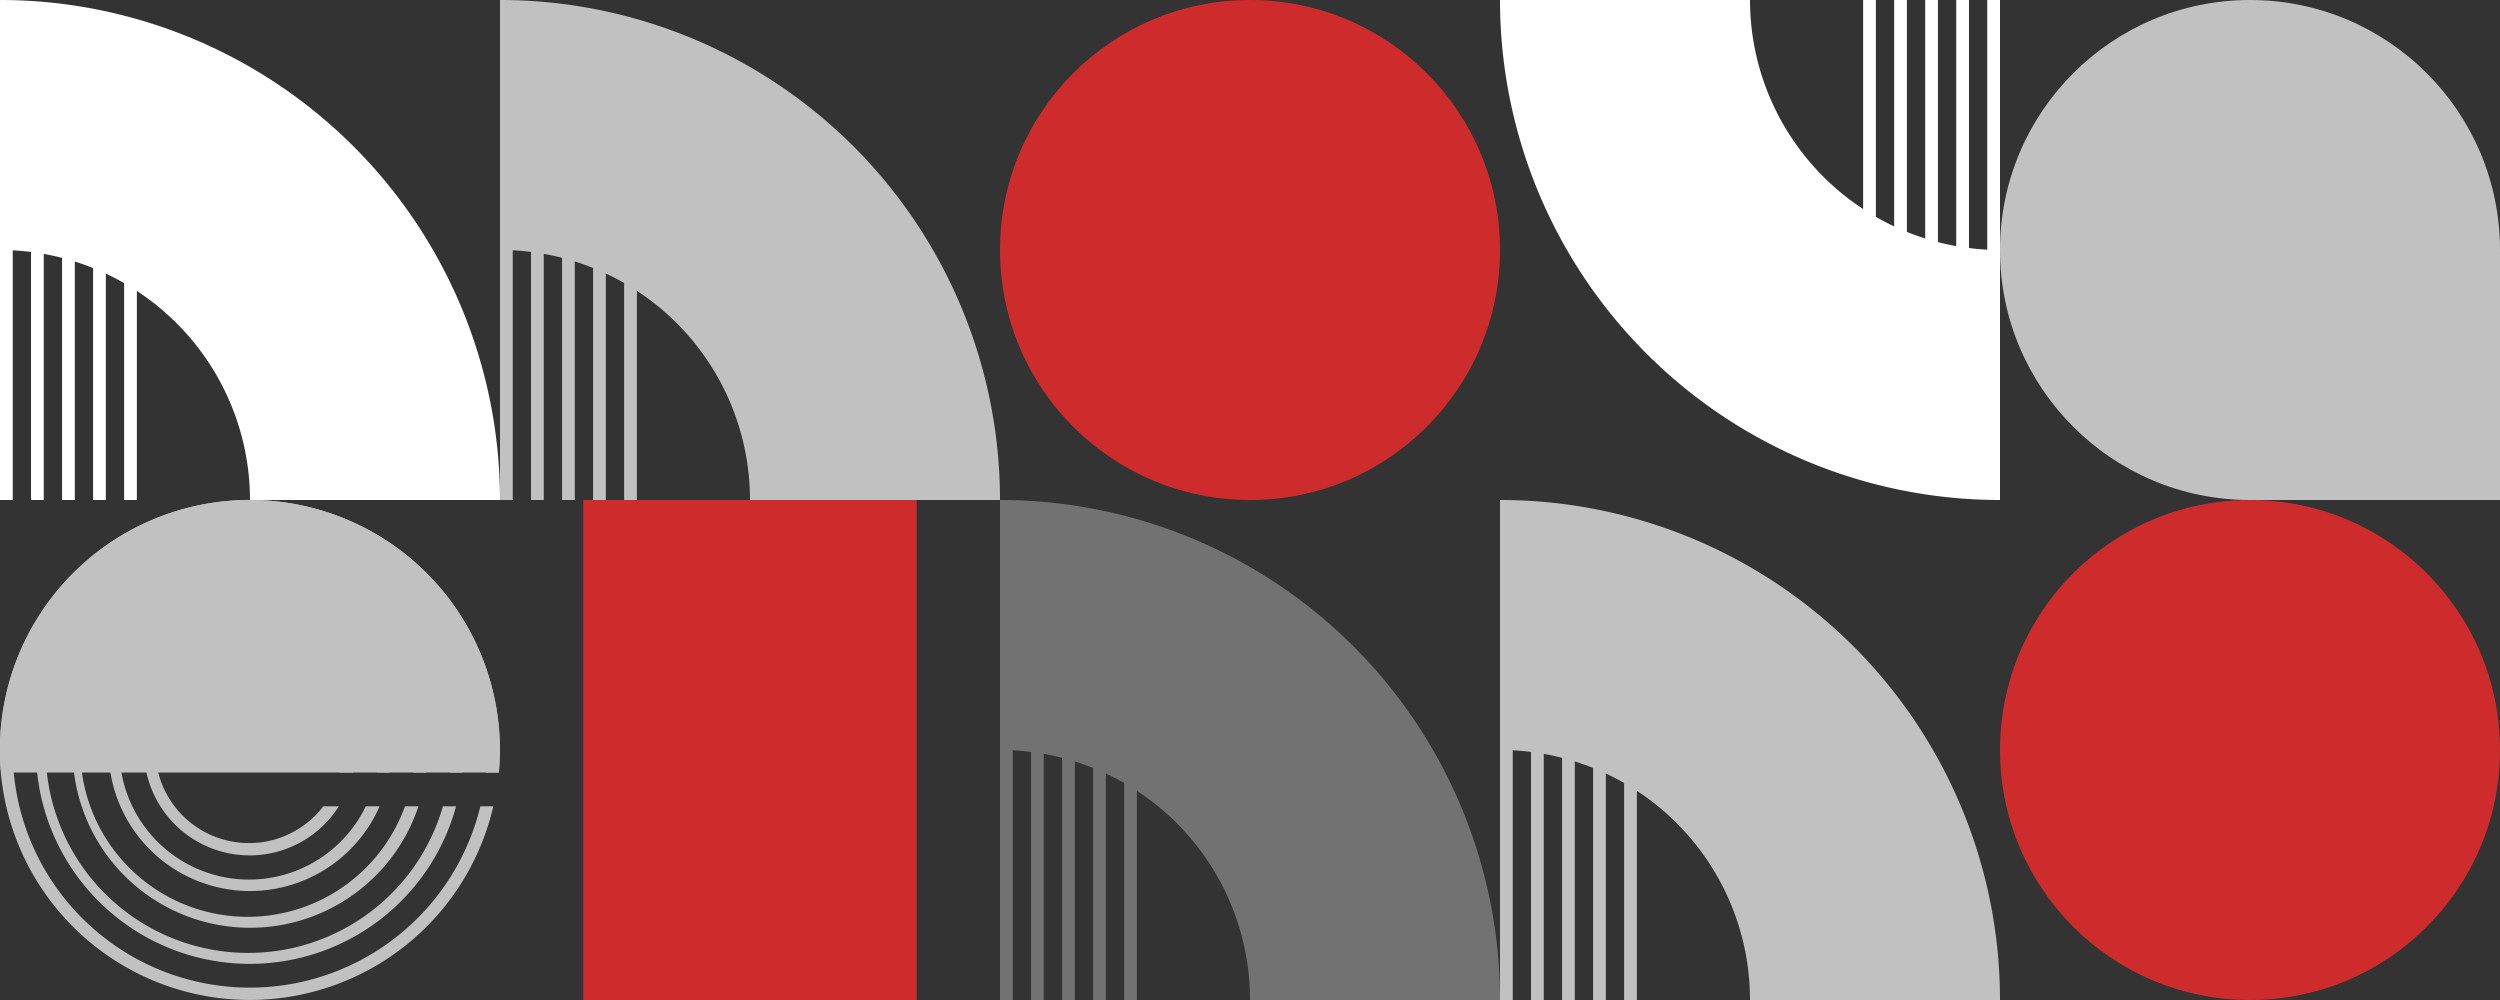
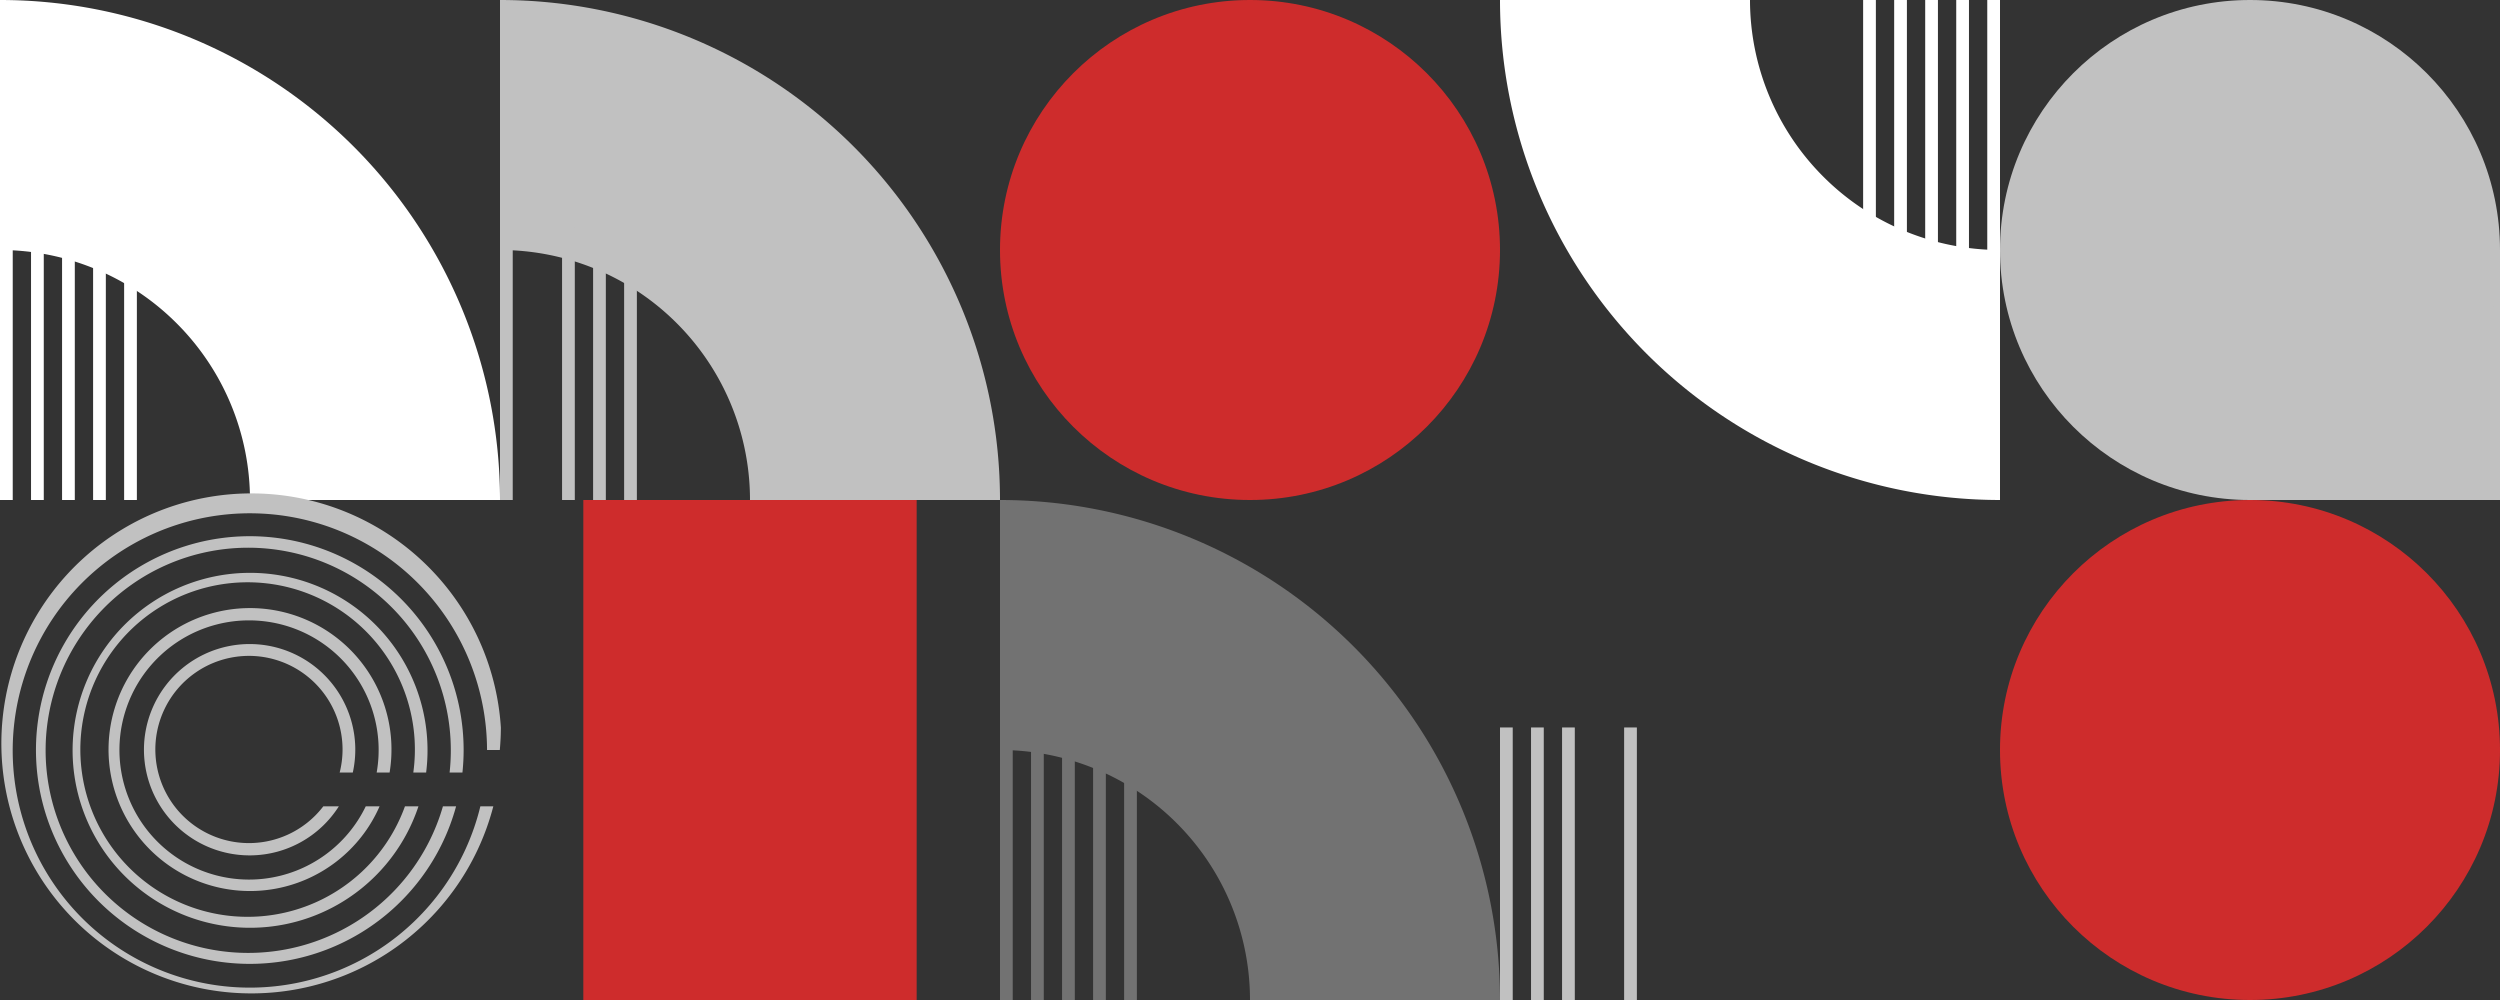
<svg xmlns="http://www.w3.org/2000/svg" id="图层_1" data-name="图层 1" viewBox="0 0 750 300">
  <rect x="0" y="0" width="750" height="300" fill="#333333" stroke="none" />
  <defs>
    <style>.cls-1{fill:#fff;}.cls-2{fill:#c1c1c1;}.cls-3{fill:#ce2c2c;}.cls-4{fill:#727272;}</style>
  </defs>
  <title>未标题-2</title>
  <path class="cls-1" d="M106.07,43.93A150.05,150.05,0,0,0,0,0V75A75,75,0,0,1,53,97a75,75,0,0,1,22,53h75A150.05,150.05,0,0,0,106.07,43.93Z" />
  <rect class="cls-1" y="68.24" width="3.82" height="81.76" />
  <rect class="cls-1" x="9.31" y="68.24" width="3.82" height="81.76" />
  <rect class="cls-1" x="18.62" y="68.24" width="3.82" height="81.76" />
  <rect class="cls-1" x="27.93" y="68.24" width="3.82" height="81.76" />
  <rect class="cls-1" x="37.24" y="68.24" width="3.82" height="81.76" />
  <path class="cls-2" d="M256.07,43.93A150.05,150.05,0,0,0,150,0V75a75,75,0,0,1,75,75h75A150.05,150.05,0,0,0,256.07,43.93Z" />
  <rect class="cls-2" x="150" y="68.24" width="3.82" height="81.76" />
-   <rect class="cls-2" x="159.31" y="68.24" width="3.82" height="81.76" />
  <rect class="cls-2" x="168.62" y="68.24" width="3.82" height="81.76" />
  <rect class="cls-2" x="177.93" y="68.24" width="3.82" height="81.76" />
  <rect class="cls-2" x="187.24" y="68.24" width="3.82" height="81.76" />
  <circle class="cls-3" cx="375" cy="75" r="75" />
  <path class="cls-1" d="M493.93,106.07A150.05,150.05,0,0,0,600,150V75a75,75,0,0,1-53-22A75,75,0,0,1,525,0H450A150.05,150.05,0,0,0,493.93,106.07Z" />
  <rect class="cls-1" x="558.94" width="3.82" height="81.76" />
  <rect class="cls-1" x="568.25" width="3.82" height="81.76" />
  <rect class="cls-1" x="577.56" width="3.82" height="81.76" />
  <rect class="cls-1" x="586.87" width="3.82" height="81.76" />
  <rect class="cls-1" x="596.18" width="3.82" height="81.76" />
  <rect class="cls-2" x="675" y="75" width="75" height="75" />
  <circle class="cls-2" cx="675" cy="75" r="75" />
-   <path class="cls-2" d="M75,150A75,75,0,0,0,0,225c0,2.28.12,4.53.32,6.76H149.68c.2-2.23.32-4.48.32-6.76A75,75,0,0,0,75,150Z" />
  <path class="cls-2" d="M97,241.89a28.08,28.08,0,1,1,4.9-10.13h3.94a31.7,31.7,0,1,0-4.18,10.13Z" />
  <path class="cls-2" d="M109.73,241.89A38.88,38.88,0,1,1,113,231.76h3.88a42.44,42.44,0,1,0-3,10.13Z" />
  <path class="cls-2" d="M121.49,241.89a50.18,50.18,0,1,1,2.5-10.13h3.85a53.24,53.24,0,1,0-2.3,10.13Z" />
  <path class="cls-2" d="M132.88,241.89a60.78,60.78,0,1,1,2-10.13h3.85a64.93,64.93,0,0,0,.36-6.76,64.15,64.15,0,1,0-2.26,16.89Z" />
-   <path class="cls-2" d="M144.11,241.89a71.15,71.15,0,1,1,2-16.89c0,2.28-.12,4.53-.33,6.76h3.83c.2-2.23.32-4.48.32-6.76A75,75,0,1,0,148,241.89Z" />
+   <path class="cls-2" d="M144.11,241.89a71.15,71.15,0,1,1,2-16.89h3.83c.2-2.23.32-4.48.32-6.76A75,75,0,1,0,148,241.89Z" />
  <rect class="cls-3" x="175" y="150" width="100" height="150" />
  <path class="cls-4" d="M406.07,193.93A150.05,150.05,0,0,0,300,150v75a75,75,0,0,1,75,75h75A150.05,150.05,0,0,0,406.07,193.93Z" />
  <rect class="cls-4" x="300" y="218.24" width="3.82" height="81.76" />
  <rect class="cls-4" x="309.31" y="218.24" width="3.82" height="81.76" />
  <rect class="cls-4" x="318.62" y="218.24" width="3.82" height="81.76" />
  <rect class="cls-4" x="327.93" y="218.24" width="3.82" height="81.76" />
  <rect class="cls-4" x="337.24" y="218.24" width="3.82" height="81.76" />
-   <path class="cls-2" d="M556.07,193.93A150.05,150.05,0,0,0,450,150v75a75,75,0,0,1,75,75h75A150.05,150.05,0,0,0,556.07,193.93Z" />
  <rect class="cls-2" x="450" y="218.24" width="3.82" height="81.76" />
  <rect class="cls-2" x="459.31" y="218.24" width="3.82" height="81.76" />
  <rect class="cls-2" x="468.62" y="218.24" width="3.82" height="81.76" />
-   <rect class="cls-2" x="477.93" y="218.24" width="3.82" height="81.76" />
  <rect class="cls-2" x="487.24" y="218.24" width="3.82" height="81.76" />
  <circle class="cls-3" cx="675" cy="225" r="75" />
</svg>